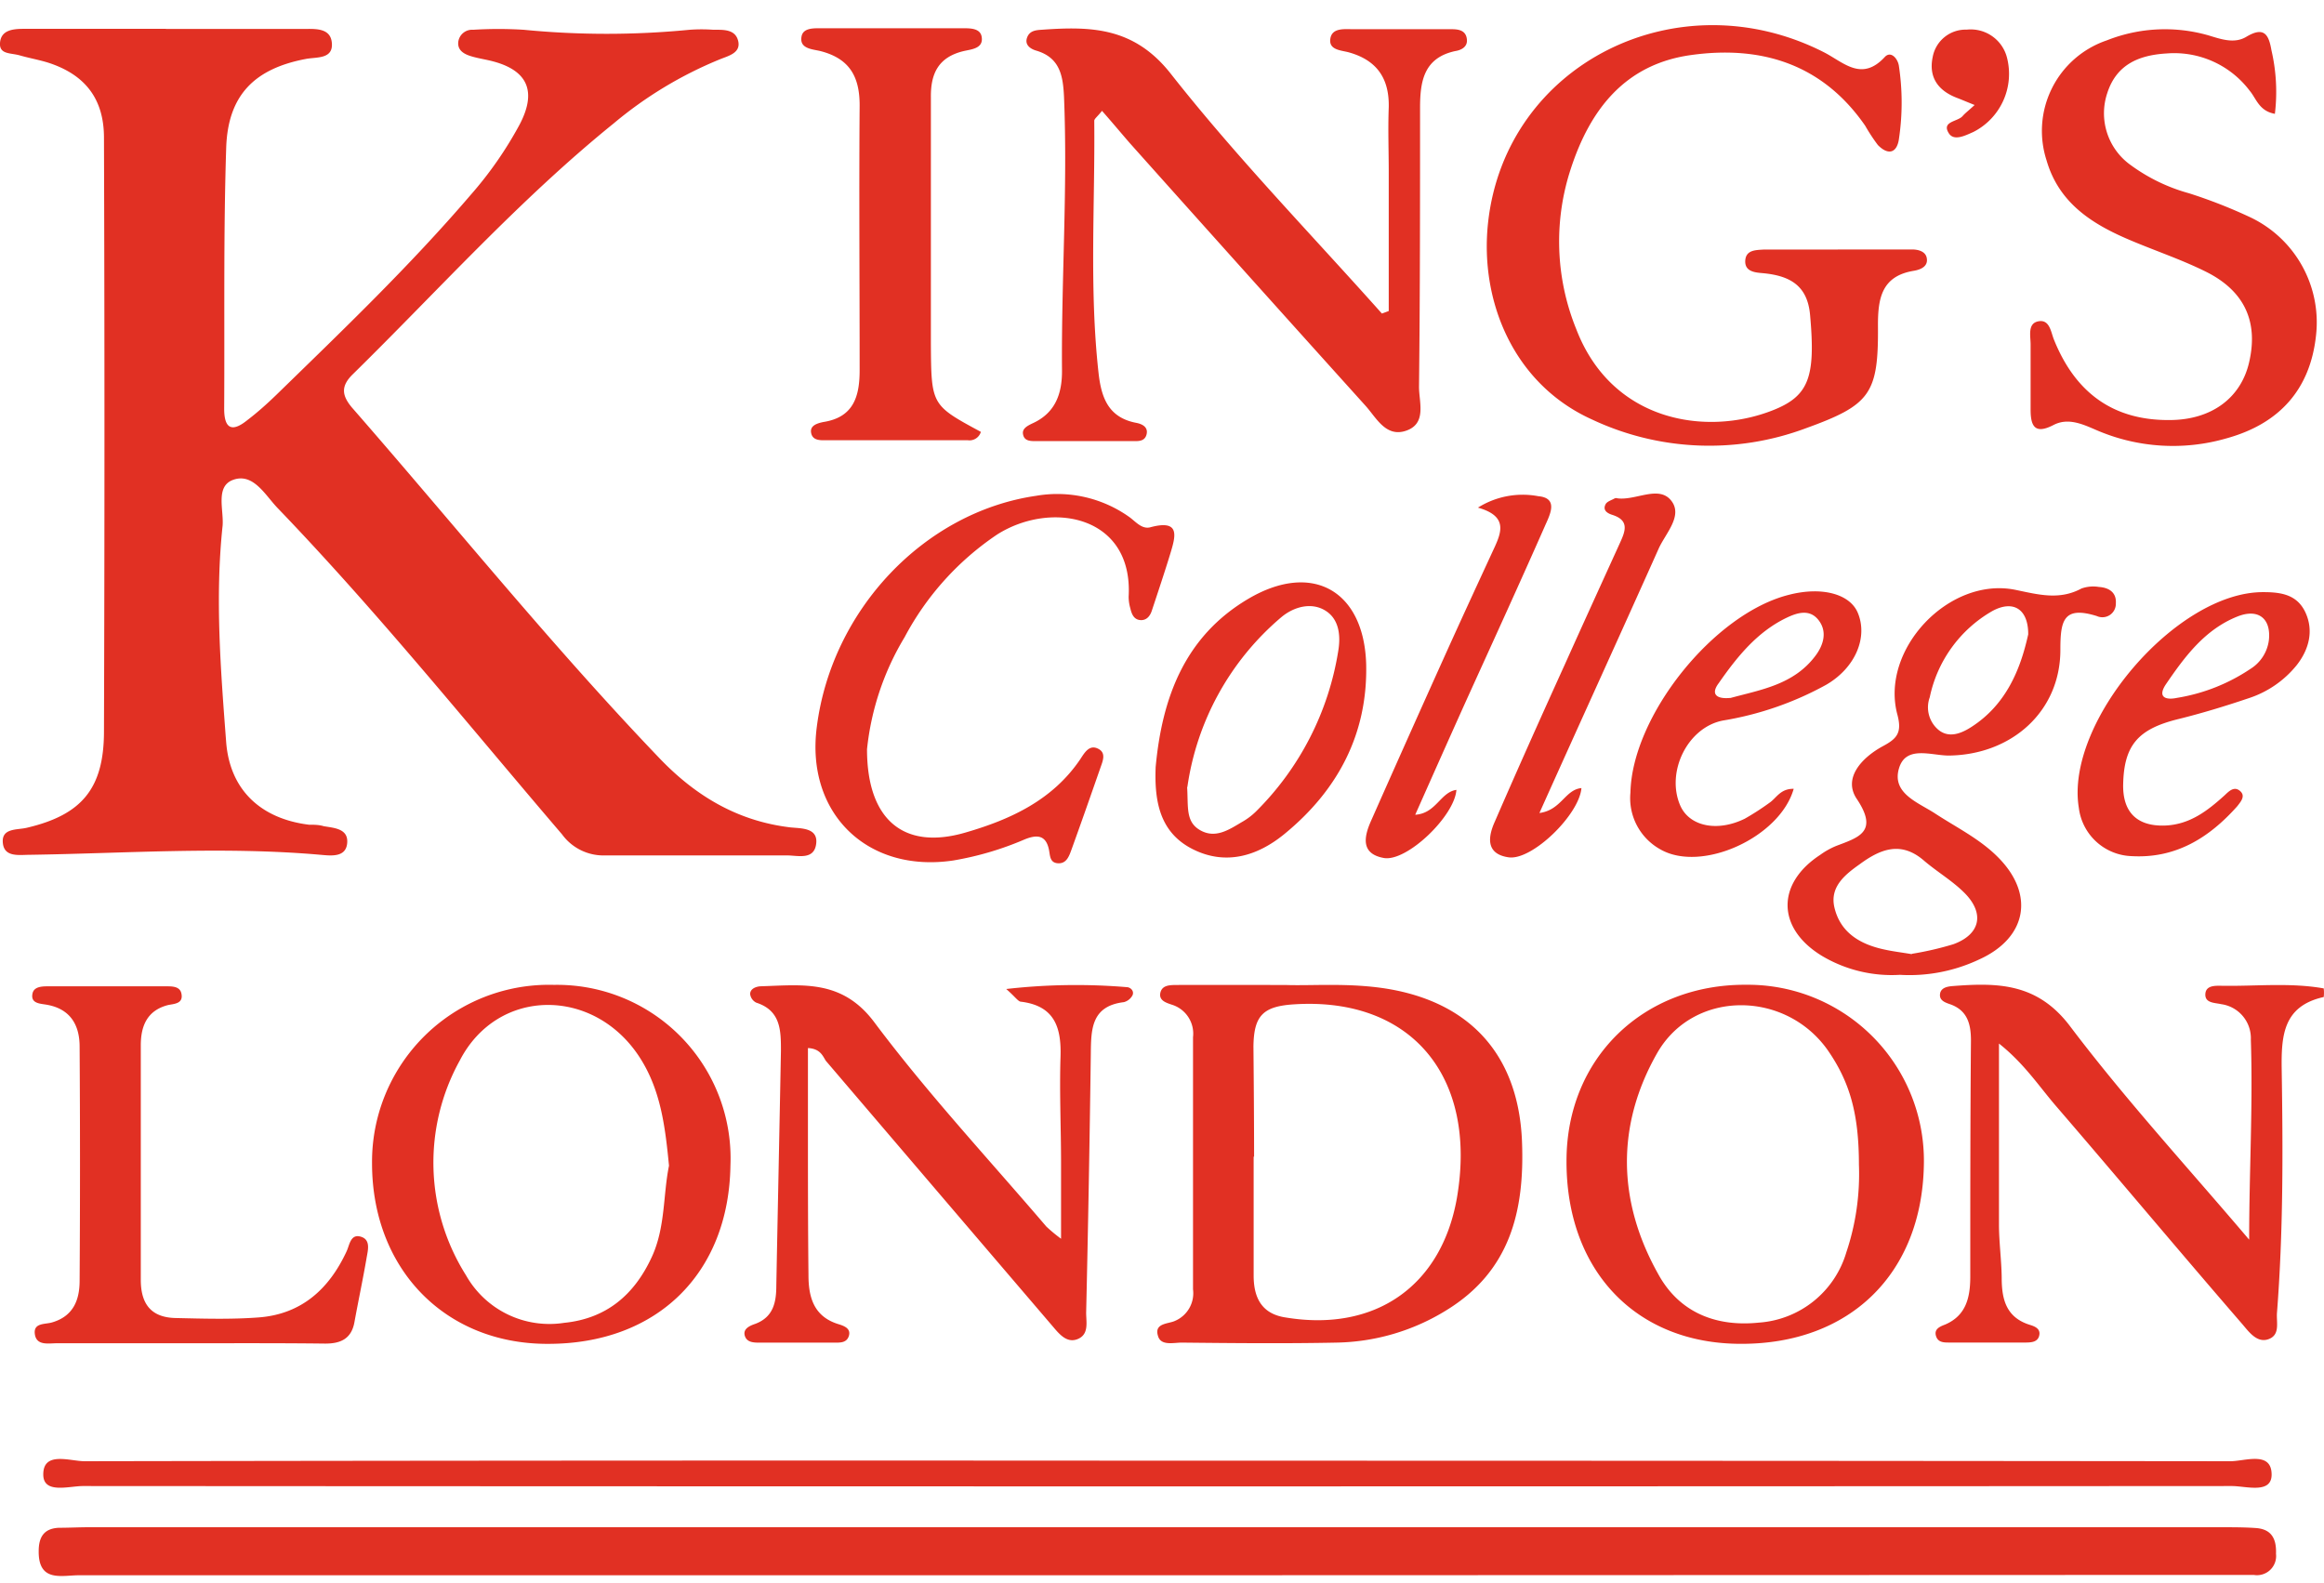
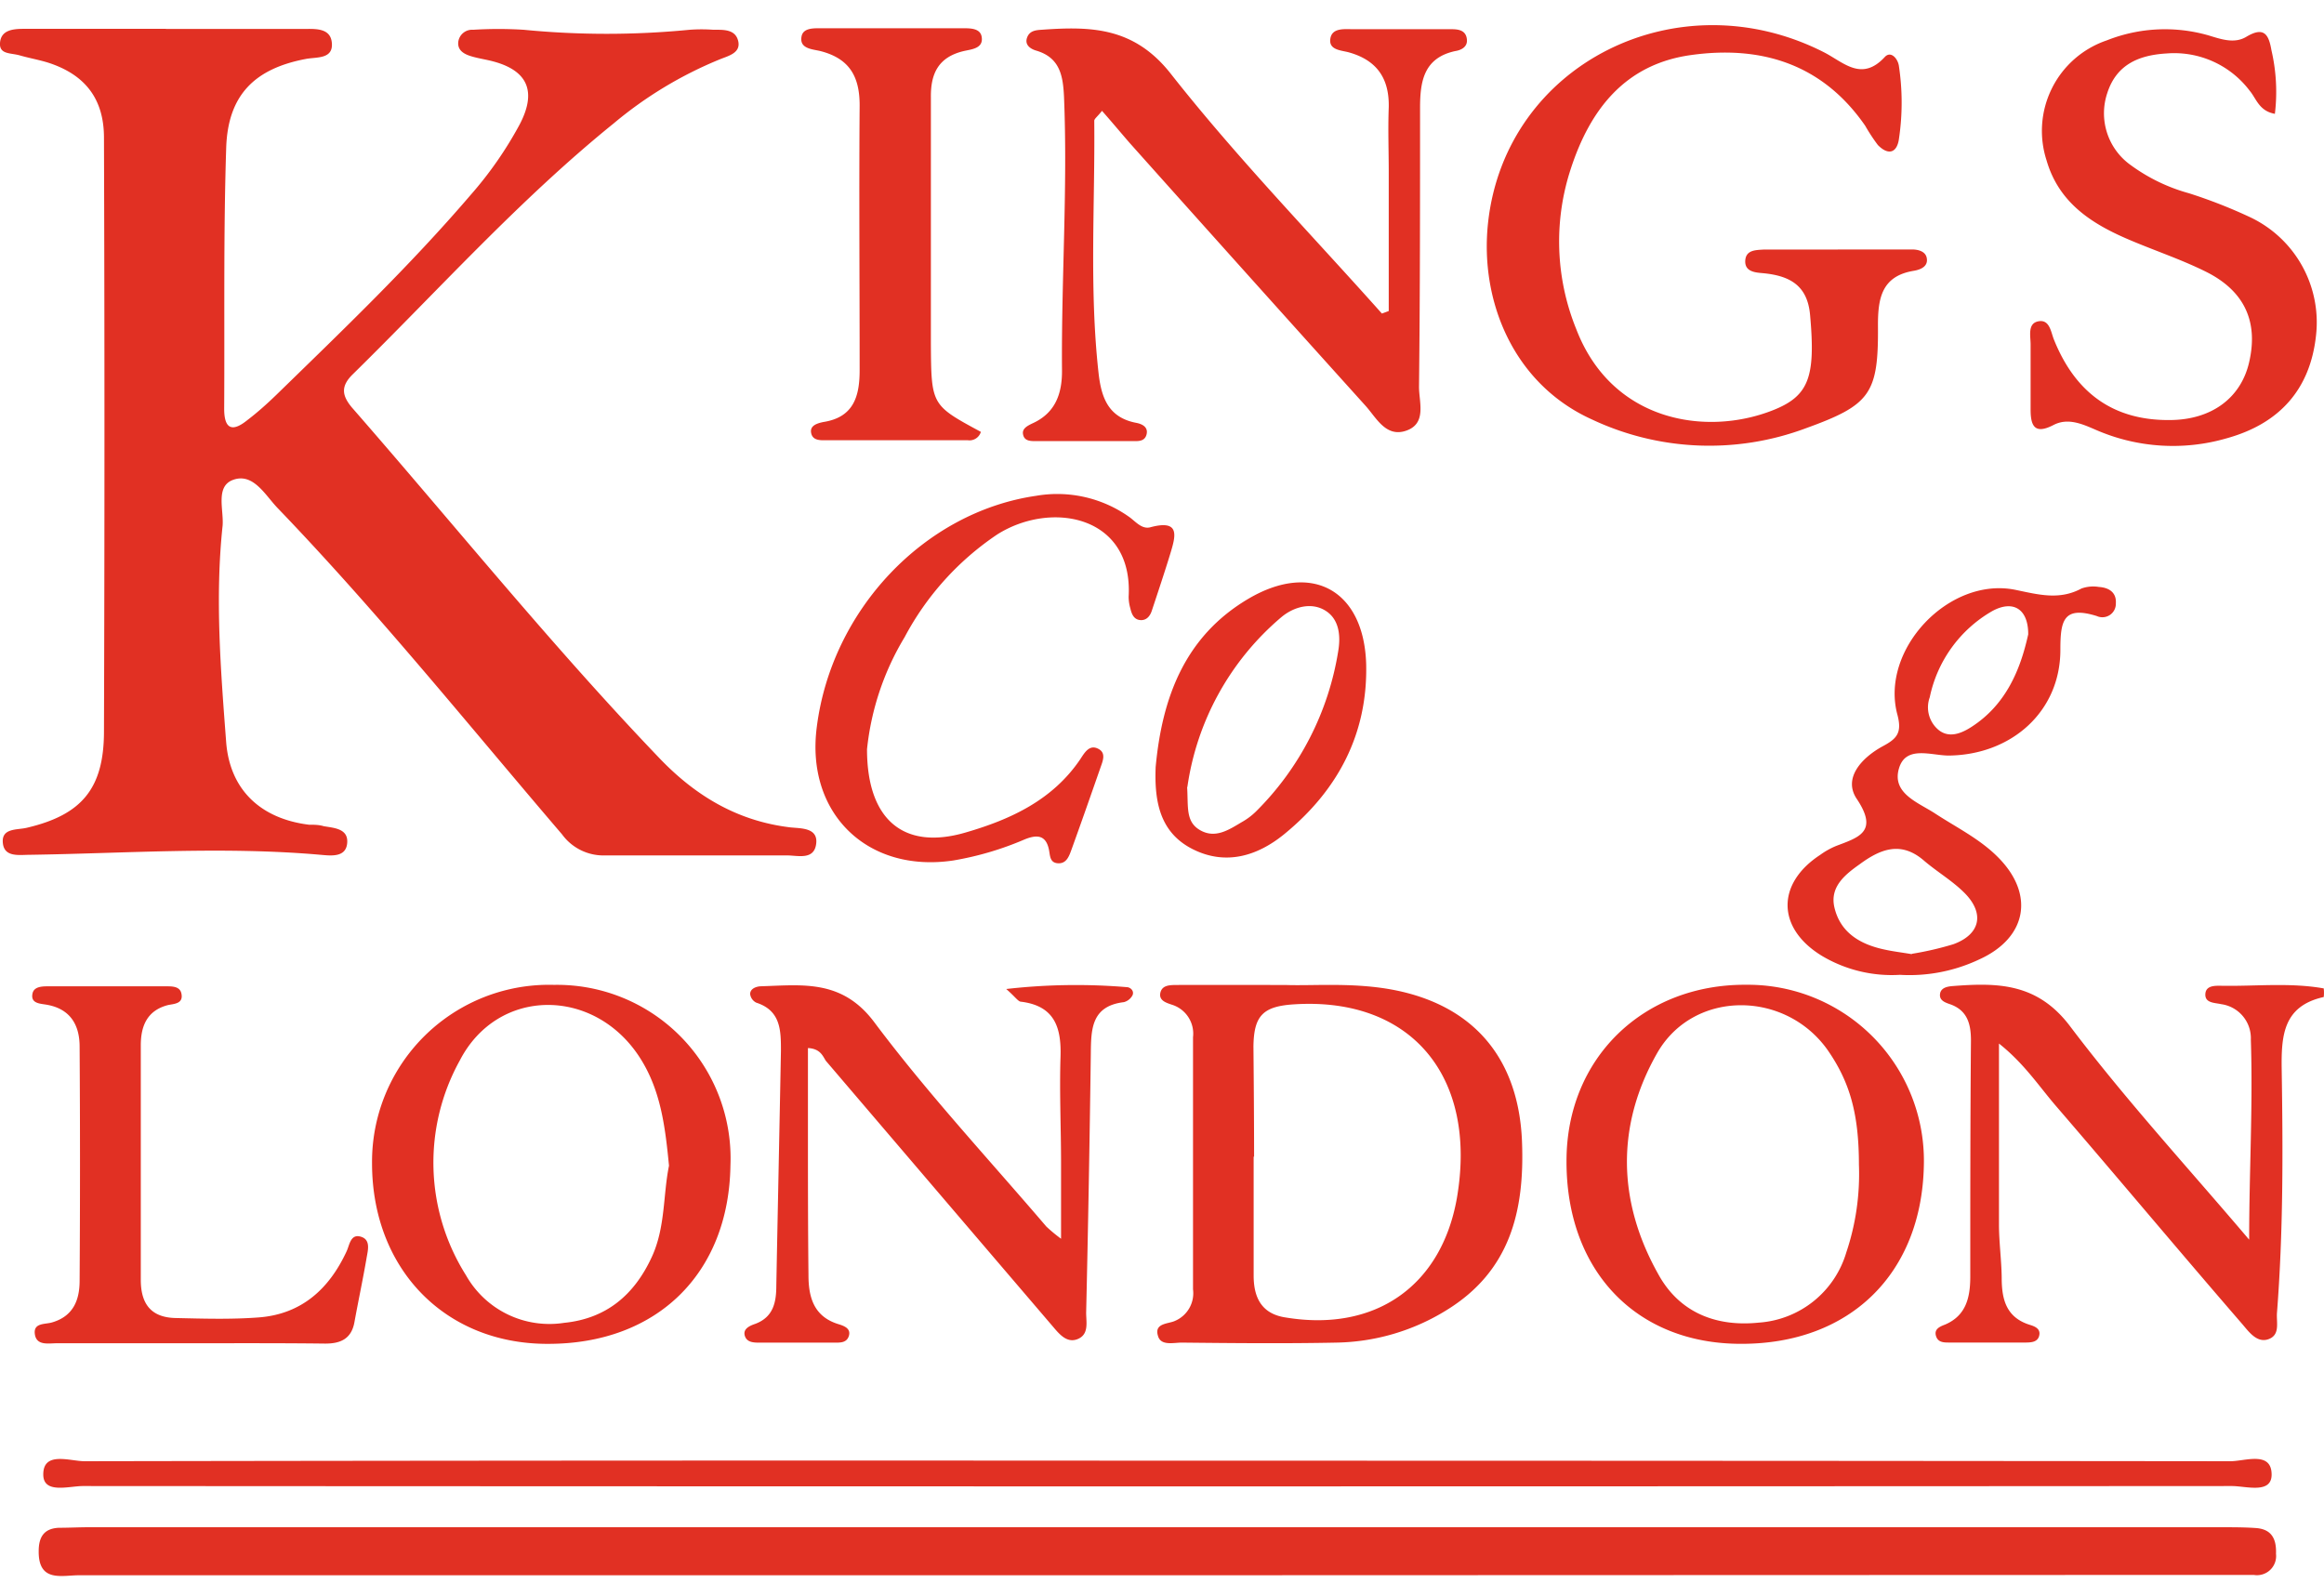
<svg xmlns="http://www.w3.org/2000/svg" width="69" height="47" fill="none">
  <path d="M4.932.86h4.055c.34 0 .817-.048.864.398.056.509-.456.43-.774.493-1.51.287-2.308 1.064-2.361 2.63-.084 2.586-.044 5.172-.06 7.758 0 .57.216.714.678.343.311-.237.59-.487.864-.752 1.977-1.925 3.97-3.834 5.774-5.94a11.248 11.248 0 0 0 1.457-2.095c.524-.999.227-1.626-.858-1.89-.2-.048-.406-.079-.602-.141-.197-.063-.393-.172-.362-.427a.415.415 0 0 1 .443-.353c.498-.031.998-.031 1.497 0 1.639.16 3.29.16 4.929 0 .234-.017.47-.017.705 0 .293 0 .652-.022.736.334.084.355-.29.44-.543.543a11.886 11.886 0 0 0-3.157 1.906c-2.807 2.27-5.194 4.944-7.752 7.455-.352.35-.312.624-.018.976 3.035 3.475 5.927 7.066 9.124 10.406 1.07 1.12 2.312 1.872 3.887 2.062.312.035.84 0 .774.493-.066.493-.553.337-.88.34H17.97a1.52 1.52 0 0 1-1.282-.624c-2.777-3.244-5.46-6.585-8.441-9.685-.372-.384-.724-1.06-1.326-.842-.534.193-.272.895-.312 1.363-.228 2.143-.056 4.289.106 6.426.112 1.431 1.042 2.277 2.461 2.451.144 0 .293 0 .437.044.312.053.733.072.695.502-.037.43-.477.375-.789.347-2.879-.253-5.755-.044-8.634 0-.312 0-.749.08-.799-.337-.056-.465.418-.396.708-.465 1.622-.38 2.29-1.154 2.293-2.854.019-5.877.019-11.755 0-17.634 0-1.154-.558-1.872-1.647-2.227-.278-.088-.571-.138-.852-.219-.28-.08-.624-.022-.586-.39C.04.887.396.86.683.856h4.236l.013.003zM34.37 46.773H2.344c-.509 0-1.204.218-1.195-.715 0-.427.162-.676.602-.695.293 0 .59-.016.883-.016h63.347c.311 0 .645 0 .97.022.486.025.642.312.624.77a.568.568 0 0 1-.659.624h-.882l-31.666.01zM41.232 9.235V5.127c0-.645-.025-1.294 0-1.94.019-.848-.343-1.394-1.176-1.63-.227-.066-.624-.063-.555-.425.06-.312.421-.265.677-.265h2.91c.2 0 .443.022.465.312.019.221-.18.312-.346.337-.936.202-1.045.901-1.045 1.687 0 2.76 0 5.524-.031 8.284 0 .462.24 1.101-.4 1.307-.59.19-.87-.393-1.188-.746-2.34-2.595-4.672-5.194-6.997-7.797-.271-.312-.53-.624-.827-.96-.137.174-.23.236-.23.296.024 2.495-.15 4.99.127 7.485.081.727.287 1.323 1.114 1.482.162.03.368.115.312.343-.056.227-.271.2-.44.2h-2.807c-.169 0-.387.018-.422-.21-.028-.165.138-.246.272-.312.699-.311.892-.9.886-1.584-.022-2.7.171-5.399.06-8.11-.029-.623-.116-1.169-.824-1.378-.172-.05-.347-.168-.275-.38.072-.212.259-.228.437-.24C32.382.78 33.66.798 34.753 2.18c1.962 2.495 4.17 4.766 6.276 7.13l.203-.075zM54.563 7.407h2.205c.178 0 .39.053.434.237.062.268-.181.362-.378.396-.96.156-1.07.82-1.067 1.632.016 2.025-.224 2.352-2.152 3.048a8.181 8.181 0 0 1-6.339-.265c-2.324-1.049-3.34-3.513-3.085-5.844.518-4.723 5.637-7.272 9.982-5.054.571.294 1.11.877 1.794.138.18-.197.387.04.421.259a7.3 7.3 0 0 1 0 2.183c-.06.4-.312.487-.624.169a5.438 5.438 0 0 1-.377-.574c-1.267-1.831-3.082-2.39-5.175-2.097-1.947.272-2.989 1.607-3.566 3.38a6.908 6.908 0 0 0 .162 4.754c1.06 2.764 3.865 3.188 5.827 2.417 1.095-.427 1.28-1.001 1.117-2.83-.078-.9-.624-1.175-1.422-1.247-.231-.019-.521-.053-.503-.371.02-.319.312-.312.54-.328h2.206v-.003zM34.367 43.371c10.618 0 21.237.005 31.856.016.43 0 1.22-.313 1.222.397 0 .584-.76.34-1.182.34-21.268.013-42.535.013-63.799 0-.42 0-1.182.244-1.179-.346 0-.697.796-.391 1.226-.391 10.619-.019 21.237-.024 31.856-.016zM38.157 29.246c.83.031 2.034-.084 3.235.15 2.386.468 3.696 2.053 3.796 4.489.084 2.075-.355 3.862-2.246 5.02a6.404 6.404 0 0 1-3.263.96c-1.528.031-3.06.016-4.589 0-.249 0-.623.103-.708-.196-.124-.39.312-.356.506-.45a.892.892 0 0 0 .533-.936v-7.486a.899.899 0 0 0-.624-.964c-.165-.056-.38-.119-.35-.331.041-.262.297-.253.497-.256.958-.003 1.897 0 3.213 0zm-.936 5.098v3.528c0 .642.225 1.142.958 1.248 2.654.436 4.613-.936 5.075-3.538.624-3.606-1.347-5.977-4.816-5.762-.936.056-1.21.33-1.223 1.248.01 1.101.019 2.187.019 3.275h-.013zM23.988 31.12v2.423c0 1.441 0 2.883.016 4.32 0 .656.159 1.23.889 1.454.162.05.374.125.312.343-.063.219-.269.206-.44.206h-2.206c-.171 0-.386 0-.446-.206-.059-.205.147-.296.312-.352.54-.203.624-.646.624-1.142.044-2.32.094-4.639.137-6.96 0-.602 0-1.197-.73-1.434a.33.33 0 0 1-.184-.256c0-.162.181-.225.312-.231 1.248-.038 2.418-.212 3.376 1.07 1.581 2.112 3.39 4.055 5.106 6.064.139.13.284.25.437.362v-2.227c0-1.058-.05-2.118-.016-3.176.028-.873-.177-1.51-1.17-1.635-.087 0-.162-.134-.442-.377a18.212 18.212 0 0 1 3.571-.056c.116 0 .237.112.178.243a.406.406 0 0 1-.256.203c-.985.118-.973.833-.982 1.56a784.808 784.808 0 0 1-.138 7.664c0 .281.09.64-.252.78-.343.14-.577-.19-.78-.424-2.234-2.612-4.466-5.225-6.698-7.84-.09-.14-.162-.358-.53-.377zM66.778 36.81c0-2.019.115-3.984.05-5.943a1.02 1.02 0 0 0-.88-1.051c-.19-.044-.48-.028-.471-.293.009-.266.287-.256.483-.253 1.01.018 2.03-.1 3.032.078.01.085.01.17 0 .256-1.207.268-1.263 1.148-1.248 2.158.038 2.408.047 4.816-.14 7.218-.022.281.1.649-.243.78-.343.131-.584-.206-.783-.44-1.872-2.162-3.69-4.339-5.55-6.497-.505-.59-.935-1.248-1.678-1.838v5.372c0 .527.075 1.054.081 1.581 0 .624.122 1.17.82 1.395.154.047.363.118.285.355-.057.162-.231.172-.375.175h-2.293c-.143 0-.312 0-.377-.165-.094-.237.115-.312.265-.371.624-.269.736-.812.742-1.386 0-2.348 0-4.697.02-7.046 0-.468-.094-.883-.6-1.07-.159-.056-.365-.115-.312-.346.044-.156.216-.187.362-.2 1.335-.103 2.52-.1 3.497 1.198 1.66 2.196 3.531 4.23 5.313 6.332zM67.542 3.38c-.471-.085-.55-.45-.746-.683a2.808 2.808 0 0 0-2.464-1.11c-.84.049-1.5.336-1.769 1.184a1.887 1.887 0 0 0 .69 2.125c.522.384 1.111.67 1.737.842a15.01 15.01 0 0 1 1.803.705 3.454 3.454 0 0 1 1.968 3.537c-.174 1.56-1.06 2.595-2.654 3.035a5.722 5.722 0 0 1-3.868-.246c-.406-.175-.836-.375-1.27-.15-.552.287-.68.037-.68-.456v-1.94c0-.246-.097-.624.234-.683.33-.06.368.312.455.534.624 1.56 1.735 2.41 3.432 2.398 1.248 0 2.124-.655 2.367-1.715.278-1.198-.13-2.118-1.288-2.692-.761-.378-1.575-.643-2.358-.983-1.08-.47-2.012-1.092-2.368-2.32a2.838 2.838 0 0 1 1.788-3.563 4.68 4.68 0 0 1 3.028-.146c.369.112.762.252 1.114.04.521-.312.665-.078.746.396a5.48 5.48 0 0 1 .103 1.89zM16.253 39.902c-3.045 0-5.203-2.227-5.207-5.356a5.254 5.254 0 0 1 5.407-5.303 5.152 5.152 0 0 1 5.234 5.359c-.047 3.213-2.184 5.31-5.434 5.3zm3.61-5.288c-.113-1.157-.244-2.255-.877-3.228-1.354-2.081-4.209-2.078-5.335.103a6.263 6.263 0 0 0 .184 6.376 2.844 2.844 0 0 0 2.914 1.413c1.248-.125 2.08-.823 2.602-1.953.408-.883.333-1.837.511-2.71zM51.685 39.901c-3.119 0-5.187-2.183-5.175-5.433 0-3.041 2.271-5.25 5.34-5.228a5.226 5.226 0 0 1 5.27 5.346c-.057 3.232-2.197 5.324-5.434 5.315zm3.507-5.302c0-1.51-.26-2.461-.936-3.431-1.27-1.778-3.99-1.778-5.06.11-1.216 2.142-1.173 4.394.035 6.549.623 1.142 1.715 1.578 2.994 1.444a2.917 2.917 0 0 0 2.592-2.084c.282-.838.408-1.72.375-2.604v.016zM56.41 28.945a4.055 4.055 0 0 1-2.293-.549c-1.364-.814-1.392-2.152-.075-3.013.143-.104.298-.191.461-.26.674-.258 1.285-.417.624-1.403-.418-.624.162-1.229.768-1.56.42-.224.583-.396.44-.936-.525-1.937 1.537-4.117 3.509-3.709.677.14 1.3.312 1.953-.04.166-.06.346-.076.52-.047.29.019.525.156.503.487a.4.4 0 0 1-.565.377c-.998-.312-1.082.144-1.082 1.002 0 1.837-1.454 3.119-3.313 3.14-.521 0-1.276-.311-1.479.381-.218.737.559 1.008 1.058 1.33.624.411 1.329.754 1.871 1.297 1.108 1.101.877 2.396-.536 3.041-.737.35-1.55.51-2.365.462zm.352-.624a9.383 9.383 0 0 0 1.232-.284c.79-.287.936-.895.359-1.497-.362-.374-.833-.646-1.233-.989-.68-.586-1.29-.343-1.905.11-.44.311-.89.673-.752 1.278.171.74.748 1.092 1.456 1.248.26.06.522.09.843.144v-.01zm3.456-9.495c0-.746-.45-1.024-1.076-.677a3.856 3.856 0 0 0-1.847 2.554.873.873 0 0 0 .25.961c.312.265.683.116.98-.075 1.029-.658 1.46-1.697 1.693-2.754v-.01zM29.122 12.824a.352.352 0 0 1-.393.247h-4.142c-.194 0-.465.034-.506-.228-.034-.215.197-.277.362-.312.908-.14 1.083-.77 1.08-1.56 0-2.614-.02-5.23 0-7.845 0-.867-.313-1.391-1.167-1.61-.231-.056-.624-.065-.559-.427.044-.268.369-.25.6-.25h4.142c.234 0 .555-.015.605.244.069.365-.312.38-.546.437-.73.18-.967.655-.96 1.363V10.2c.012 1.828.012 1.828 1.484 2.623zM5.658 39.884H1.69c-.246 0-.605.081-.655-.268-.05-.35.312-.287.518-.353.624-.184.808-.664.811-1.223.015-2.32.015-4.642 0-6.963 0-.652-.284-1.132-.998-1.248-.187-.031-.465-.037-.4-.334.044-.196.272-.209.447-.209h3.525c.171 0 .399 0 .446.206.071.312-.21.312-.393.35-.624.159-.811.624-.811 1.195V38c0 .724.312 1.12 1.035 1.135.824.019 1.65.044 2.468-.018 1.266-.097 2.087-.84 2.608-1.963.09-.193.118-.54.443-.427.277.097.187.405.15.624-.107.624-.244 1.266-.36 1.903-.09.508-.424.646-.892.64-1.328-.016-2.651-.01-3.974-.01zM25.742 22.246c0 2.124 1.114 3.004 2.926 2.473 1.348-.39 2.593-.97 3.41-2.183.125-.19.274-.455.552-.29.218.128.103.371.038.561-.281.805-.562 1.61-.852 2.411-.069.188-.143.425-.396.415-.253-.01-.24-.224-.275-.396-.09-.461-.374-.455-.726-.312-.677.292-1.386.501-2.112.624-2.558.384-4.39-1.404-4.056-3.964.44-3.472 3.185-6.376 6.504-6.862a3.69 3.69 0 0 1 2.767.623c.19.134.372.372.624.312.917-.25.755.272.596.796-.16.524-.359 1.12-.543 1.675-.047.146-.14.28-.312.284-.218 0-.287-.175-.327-.35a1.233 1.233 0 0 1-.05-.35c.134-2.413-2.305-2.856-3.903-1.843a8.423 8.423 0 0 0-2.748 3.048 8.037 8.037 0 0 0-1.117 3.328zM34.31 22.794c.188-2.069.862-3.9 2.758-5.017 1.897-1.116 3.432-.237 3.494 1.947.047 2.068-.842 3.744-2.433 5.044-.799.652-1.738.936-2.714.447-.976-.49-1.142-1.41-1.104-2.421zm.936.577c.038.59-.053 1.036.397 1.285.449.25.848-.022 1.226-.246a1.98 1.98 0 0 0 .418-.312 8.626 8.626 0 0 0 2.448-4.783c.072-.443.025-.936-.39-1.188-.414-.253-.935-.112-1.307.203a8.11 8.11 0 0 0-2.785 5.04h-.007z" fill="#E13023" />
-   <path d="M67.202 17.582c.524 0 1.002.072 1.248.606.246.533.11 1.089-.259 1.56-.372.461-.87.804-1.435.986-.692.234-1.397.449-2.109.624-1.17.293-1.587.773-1.61 1.937-.015.827.419 1.248 1.249 1.217.726-.031 1.247-.43 1.765-.899.125-.118.278-.277.453-.13.174.146.034.311-.079.455-.832.936-1.828 1.56-3.144 1.482a1.634 1.634 0 0 1-1.56-1.432c-.418-2.534 2.892-6.421 5.481-6.406zm.163 1.41c.062-.623-.313-.935-.936-.686-.967.387-1.56 1.186-2.128 2.019-.25.38 0 .468.337.396a5.487 5.487 0 0 0 2.184-.864 1.176 1.176 0 0 0 .543-.864zM53.255 23.422c-.408 1.441-2.723 2.496-3.949 1.803a1.738 1.738 0 0 1-.898-1.694c.05-2.274 2.467-5.304 4.698-5.868.97-.253 1.81-.035 2.05.527.311.733-.07 1.641-.937 2.143a9.538 9.538 0 0 1-3.063 1.061c-1.048.2-1.697 1.52-1.273 2.515.266.623 1.092.804 1.916.402.255-.144.502-.304.74-.477.202-.138.323-.421.716-.412zm-1.871-2.699c.901-.246 1.871-.393 2.514-1.248.237-.312.365-.714.097-1.06-.268-.347-.649-.219-.97-.063-.87.424-1.46 1.164-1.997 1.934-.252.337-.047.475.34.437h.016zM45.706 24.14c.652-.088.758-.693 1.247-.74-.065.792-1.466 2.155-2.161 2.056-.696-.1-.609-.624-.406-1.07.677-1.56 1.376-3.12 2.075-4.658.54-1.204 1.088-2.402 1.634-3.603.156-.343.296-.67-.221-.836-.14-.043-.297-.13-.206-.312.04-.087.178-.124.274-.18a.128.128 0 0 1 .084 0c.543.068 1.22-.394 1.588.062.368.455-.171.982-.374 1.444-1.154 2.58-2.333 5.16-3.534 7.836zM43.88 15.073a2.496 2.496 0 0 1 1.791-.34c.624.056.334.574.194.895-.758 1.719-1.541 3.43-2.315 5.134-.502 1.113-.998 2.23-1.532 3.43.624-.04.746-.67 1.223-.739-.053.78-1.475 2.146-2.158 2.022-.684-.125-.587-.624-.381-1.092.736-1.663 1.48-3.327 2.23-4.99.447-.99.902-1.975 1.357-2.96.25-.543.565-1.086-.408-1.36zM58.627 3.118c-.25-.1-.378-.156-.509-.206-.567-.212-.864-.608-.736-1.219a.994.994 0 0 1 1.01-.813 1.111 1.111 0 0 1 1.196.832 1.935 1.935 0 0 1-.999 2.207c-.24.106-.574.278-.727.04-.227-.355.253-.342.403-.507.075-.088.168-.156.362-.334z" fill="#E13023" />
</svg>